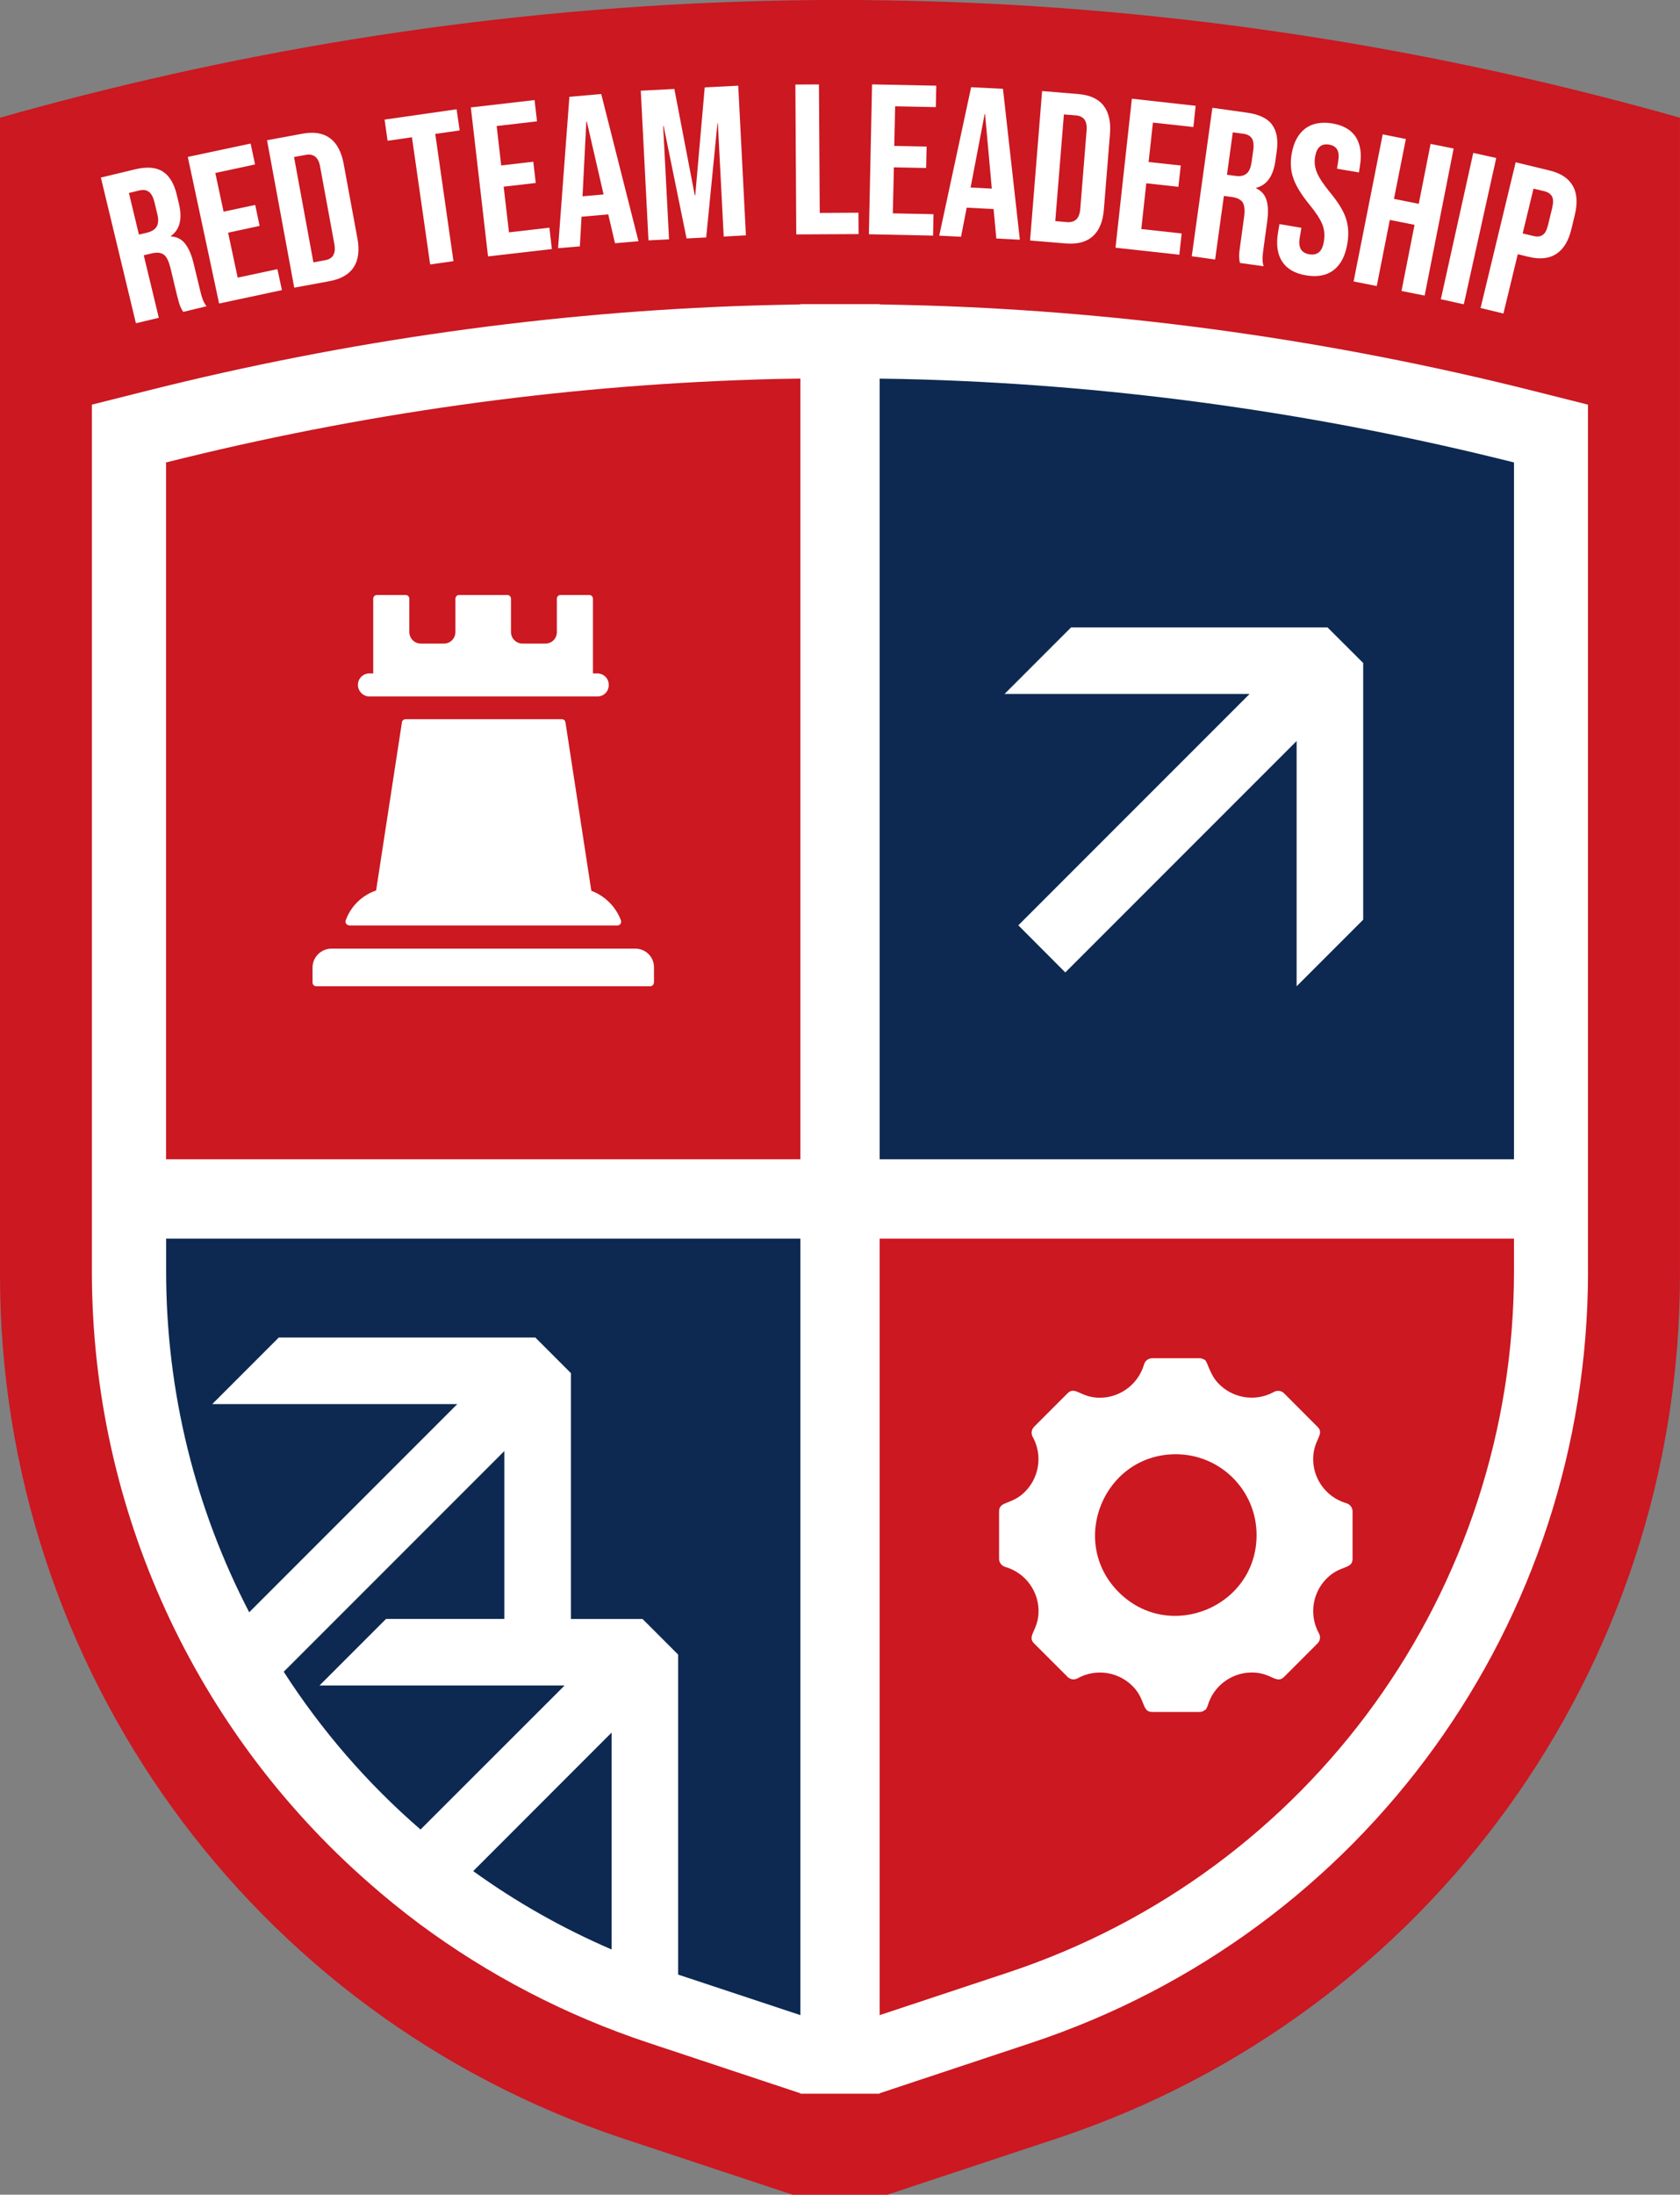
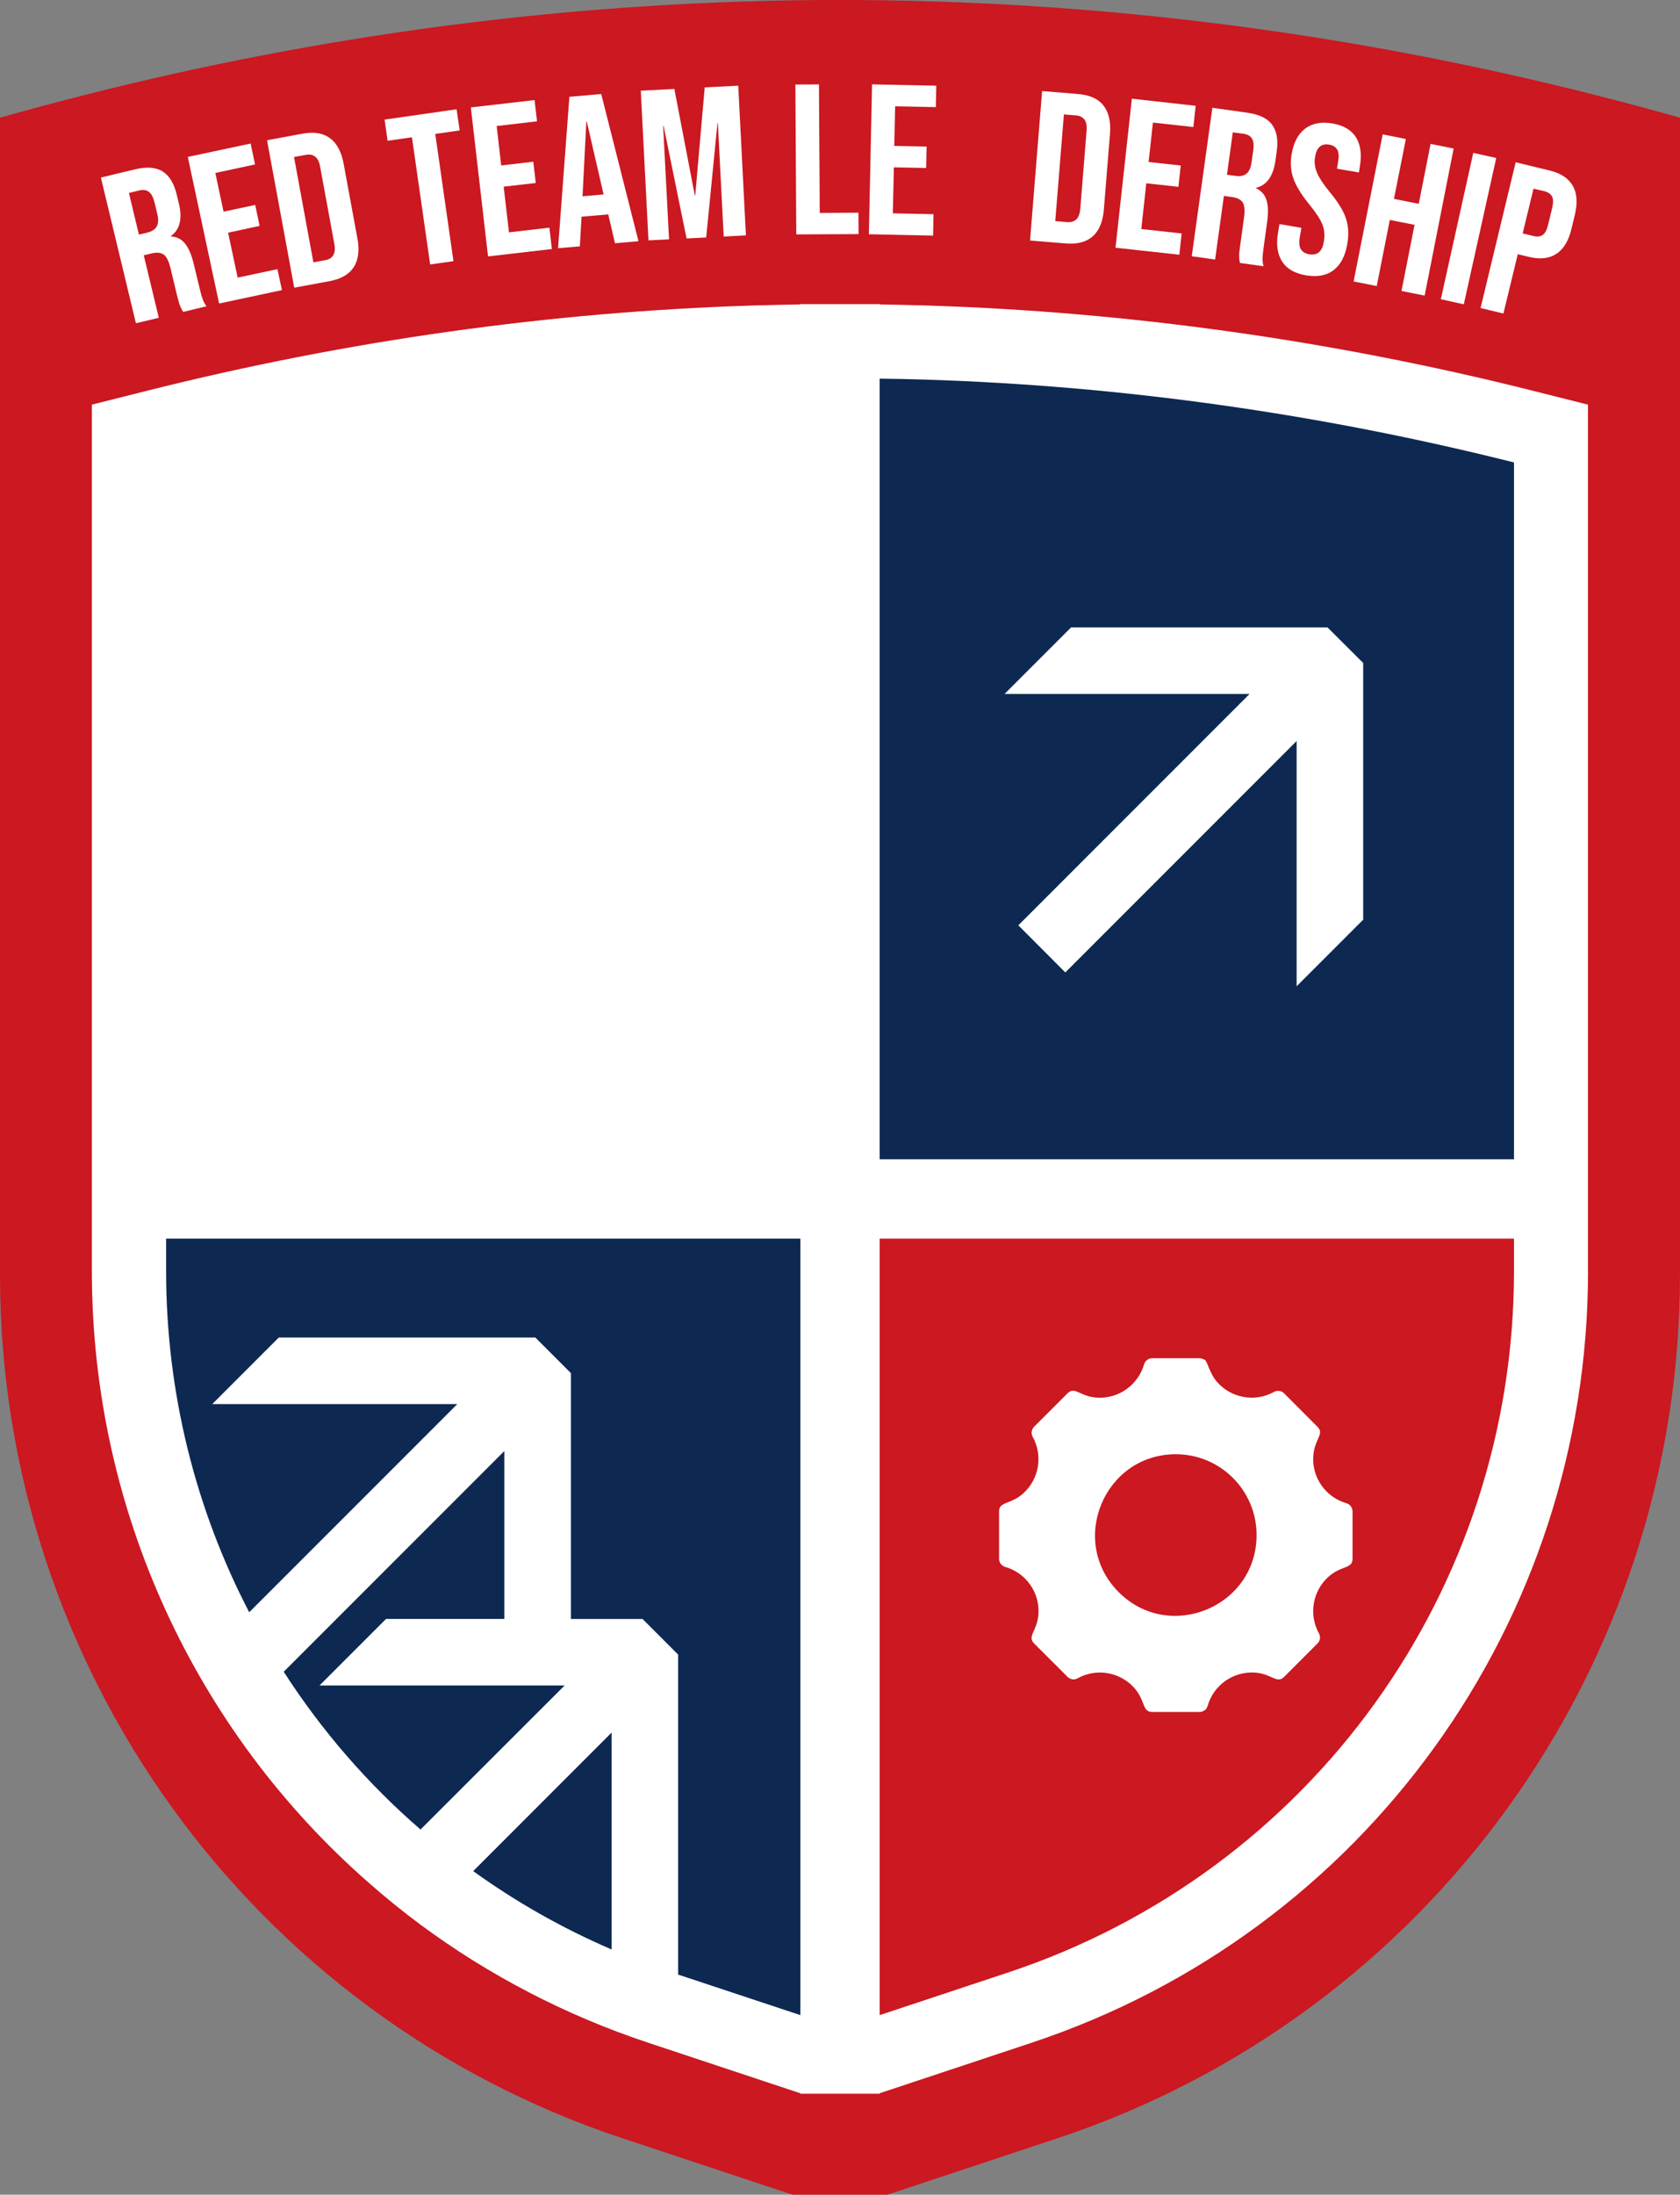
<svg xmlns="http://www.w3.org/2000/svg" id="Layer_2" data-name="Layer 2" viewBox="0 0 319.28 416.92">
  <rect x="0" y="0" width="319.28" height="416.92" fill="#808080" stroke="none" />
  <defs>
    <style>
      .cls-1 {
        fill: #0d2951;
      }

      .cls-2 {
        fill: #fff;
      }

      .cls-3 {
        fill: #cb1821;
      }
    </style>
  </defs>
  <g id="Layer_1-2" data-name="Layer 1">
    <g>
      <path class="cls-2" d="M306.38,241.93c0,68.84-43.9,129.66-109.23,151.33l-29.74,9.88v.09h-15.55v-.09h-.02l-29.75-9.88c-16.42-5.44-31.49-13.36-44.85-23.25-3.51-2.63-6.92-5.37-10.2-8.27-33.73-29.6-54.17-72.83-54.17-119.8V72l11-2.77c39.13-9.83,79.05-15.43,118.67-16.67,3.11-.09,6.22-.16,9.32-.22h.02v-.05h15.55v.05c3.09.06,6.19.12,9.29.22,39.61,1.24,79.55,6.84,118.68,16.67l11,2.77v169.93Z" />
      <polygon class="cls-3" points="152.11 397.65 152.11 397.65 152.13 397.66 152.11 397.65" />
      <path class="cls-3" d="M177.58.28c-13.05-.41-25.07-.35-35.89,0C89.84,1.9,42.35,10.38,0,22.36v219.85c0,74.47,47.7,140.57,118.36,164.02l32.29,10.7h17.97l32.27-10.7c70.68-23.44,118.38-89.54,118.38-164.02V22.36C265.4,7.12,217.26,1.52,177.58.28ZM301.8,241.48c0,66.68-42.53,125.61-105.81,146.6l-28.81,9.57v.09h-15.07v-.09h-.02l-28.82-9.57c-15.91-5.27-30.51-12.94-43.45-22.52-3.41-2.55-6.7-5.2-9.88-8.02-32.68-28.67-52.48-70.56-52.48-116.06V76.87l10.65-2.68c37.91-9.52,76.58-14.95,114.96-16.15,3.01-.09,6.03-.15,9.02-.21h.02v-.05h15.07v.05c3,.06,6,.12,8.99.21,38.37,1.21,77.07,6.63,114.97,16.15l10.65,2.68v164.62Z" />
-       <path class="cls-3" d="M143.52,72.11c-37.41,1.18-75,6.46-111.96,15.74v132.38h120.55V71.92c-2.86.03-5.74.09-8.59.18ZM70.24,127.93h.69v-14.21c0-.41.36-.69.69-.69h5.48c.41,0,.69.35.69.69v6.34c0,1.22.98,2.2,2.2,2.2h4.38c1.21,0,2.18-.98,2.18-2.2v-6.34c0-.41.36-.69.69-.69h9.18c.41,0,.69.35.69.69v6.34c0,1.22.98,2.2,2.2,2.2h4.32c1.22,0,2.2-.92,2.2-2.2v-6.34c0-.41.35-.69.69-.69h5.48c.39,0,.69.35.69.69v14.21h.8c1.22,0,2.2.92,2.2,2.18s-.92,2.2-2.2,2.2h-43.29c-1.15,0-2.18-.99-2.18-2.2s.98-2.18,2.18-2.18ZM65.69,174.89c.96-2.76,3.15-4.82,5.79-5.73l4.9-31.9c0-.35.33-.63.69-.63h29.71c.35,0,.63.23.69.63l4.91,31.96c2.56.95,4.66,3.01,5.65,5.67.06.23,0,.45-.12.63-.11.17-.35.29-.57.29h-50.96s-.47-.12-.57-.29c-.12-.18-.18-.47-.12-.63ZM124.27,186.67c0,.39-.35.69-.69.69h-63.49c-.41,0-.69-.35-.69-.69v-2.89c0-1.96,1.63-3.57,3.59-3.57h57.71c2.02,0,3.59,1.55,3.59,3.57v2.89Z" />
      <path class="cls-3" d="M167.18,235.29v147.52l24.38-8.09c57.52-19.07,96.17-72.62,96.17-133.23v-6.19h-120.55ZM257.05,296.12c0,1.96-2.12,1.22-4.57,3.41-2.97,2.65-3.83,7.11-1.82,10.76.35.63.24,1.42-.27,1.91l-6.36,6.36c-1.39,1.39-2.35-.65-5.65-.83-3.99-.21-7.73,2.34-8.87,6.33-.06.18-.15.35-.26.5l.05.06c-.44.33-.74.6-1.34.6h-8.99c-1.93,0-1.27-2.18-3.41-4.58-2.67-2.98-7.11-3.83-10.76-1.82-1.13.63-2.05-.35-2.05-.41l-6.22-6.21c-1.39-1.39.65-2.37.83-5.67.23-3.98-2.34-7.73-6.33-8.87-.69-.21-1.16-.83-1.16-1.55v-8.98c0-1.94,2.18-1.27,4.58-3.42,2.98-2.67,3.83-7.11,1.81-10.76-.35-.62-.23-1.4.27-1.91l6.36-6.36c1.39-1.39,2.37.65,5.65.83,3.99.23,7.73-2.34,8.89-6.33.2-.69.83-1.16,1.55-1.16h8.99c.27,0,.56.08.8.23.35,0,.59.63.93,1.49.36.86.84,1.94,1.66,2.86,2.67,2.98,7.11,3.83,10.76,1.82.63-.35,1.42-.24,1.91.26l6.36,6.37c1.39,1.37-.63,2.35-.81,5.65-.23,3.98,2.32,7.71,6.31,8.87.68.2,1.16.83,1.16,1.55v8.99Z" />
      <path class="cls-3" d="M238.81,291.61c0-8.48-6.87-15.35-15.35-15.35-13.63,0-20.49,16.56-10.85,26.2,9.64,9.64,26.2,2.78,26.2-10.85Z" />
      <path class="cls-1" d="M175.75,72.11c-2.85-.09-5.71-.15-8.57-.18v148.3h120.55V87.85c-36.96-9.28-74.55-14.57-111.98-15.74ZM259.06,174.72l-12.64,12.64v-46.59l-43.96,43.96-8.93-8.95,43.95-43.95h-46.57l12.64-12.64h48.74l6.78,6.76v48.76Z" />
      <path class="cls-1" d="M152.11,235.29v147.52l-23.23-7.7v-60.79l-6.76-6.76h-13.62v-46.71l-6.76-6.76h-48.76l-12.64,12.64h46.57l-39.55,39.55c-10.16-19.54-15.79-41.64-15.79-64.79v-6.19h120.55Z" />
      <path class="cls-1" d="M89.93,355.45c8.11,5.85,16.92,10.85,26.31,14.89v-41.21l-26.31,26.32Z" />
      <polygon class="cls-3" points="152.11 397.65 152.11 397.65 152.11 397.65 152.11 397.65" />
      <polygon class="cls-3" points="152.13 397.66 152.36 397.74 152.38 397.74 152.13 397.66" />
      <polygon class="cls-3" points="166.9 397.74 166.91 397.74 167.17 397.65 167.17 397.65 166.9 397.74" />
      <path class="cls-1" d="M107.3,320.19l-27.38,27.36c-10.08-8.72-18.82-18.82-26-29.97l41.93-41.93v31.9h-22.49l-12.64,12.64h46.59Z" />
      <g>
        <path class="cls-2" d="M298.89,35.29c-.8-1.42-2.28-2.4-4.44-2.91l-6.4-1.55-6.67,27.68,4.34,1.05,2.73-11.27,2.05.5c2.17.53,3.93.33,5.29-.57,1.36-.89,2.32-2.47,2.85-4.7l.66-2.74c.54-2.23.41-4.07-.39-5.48ZM295,39.47l-.8,3.28c-.23.95-.56,1.58-1.01,1.88-.45.32-1.04.38-1.75.21l-2.06-.5,2.06-8.5,2.05.48c.71.18,1.19.51,1.46.98.26.48.27,1.21.05,2.15Z" />
        <rect class="cls-2" x="264.85" y="41.19" width="28.47" height="4.47" transform="translate(176.29 306.5) rotate(-77.5)" />
        <polygon class="cls-2" points="267.18 26.41 264.92 37.78 269.63 38.72 271.88 27.34 276.26 28.22 270.75 56.15 266.35 55.28 268.83 42.71 264.13 41.78 261.65 54.34 257.25 53.47 262.78 25.53 267.18 26.41" />
        <path class="cls-2" d="M243.16,42.57l4.17.71-.33,1.93c-.3,1.81.3,2.85,1.84,3.1.74.12,1.34,0,1.81-.38s.78-1.05.95-2.05c.2-1.18.11-2.26-.29-3.24-.39-.99-1.19-2.23-2.43-3.74-1.55-1.9-2.58-3.57-3.07-4.99-.51-1.42-.62-2.94-.35-4.58.36-2.21,1.22-3.84,2.55-4.87,1.33-1.02,3.06-1.36,5.2-1.01,2.11.36,3.62,1.24,4.49,2.64.87,1.4,1.13,3.24.74,5.51l-.18,1.16-4.17-.71.24-1.45c.15-.95.09-1.69-.21-2.2-.3-.5-.81-.81-1.54-.93-1.48-.24-2.35.53-2.65,2.32-.18,1.01-.06,2,.35,2.98.39.98,1.21,2.21,2.44,3.72,1.58,1.91,2.61,3.57,3.07,5,.48,1.43.57,3.03.27,4.79-.38,2.31-1.25,3.98-2.59,5.02-1.34,1.04-3.1,1.37-5.26,1.01-2.14-.36-3.66-1.24-4.55-2.64-.9-1.4-1.16-3.24-.77-5.51l.27-1.61Z" />
        <path class="cls-2" d="M241.76,23.68c-.9-1.21-2.49-1.96-4.78-2.28l-6.57-.92-3.92,28.2,4.44.62,1.67-12.08,1.54.21c1.01.14,1.7.5,2.05,1.05.33.57.42,1.51.24,2.79l-.71,5.17c-.15,1.04-.23,1.78-.23,2.18s.05.86.15,1.33l4.5.63c-.15-.51-.21-1.02-.2-1.52.02-.51.08-1.16.2-1.97l.68-4.96c.23-1.66.2-3.03-.11-4.08-.32-1.05-.98-1.81-2-2.29l.02-.08c2.03-.51,3.25-2.23,3.66-5.15l.24-1.73c.32-2.22.02-3.92-.89-5.12ZM238.16,28.63l-.3,2.17c-.15,1.07-.48,1.81-.98,2.2-.51.41-1.21.54-2.09.41l-1.61-.21,1.11-8.06,2.02.27c.78.11,1.33.42,1.63.92.29.51.38,1.28.23,2.31Z" />
        <polygon class="cls-2" points="215.11 18.75 227.23 20.1 226.8 24.13 219.11 23.29 218.29 30.78 224.4 31.44 223.95 35.49 217.85 34.82 216.9 43.51 224.57 44.35 224.13 48.39 212 47.06 215.11 18.75" />
        <path class="cls-2" d="M209.71,20.04c-1.01-1.28-2.62-2-4.85-2.18l-6.81-.56-2.29,28.39,6.81.56c2.21.18,3.93-.29,5.14-1.39,1.21-1.1,1.9-2.8,2.08-5.09l1.16-14.36c.18-2.29-.23-4.08-1.24-5.36ZM206.5,24.85l-1.19,14.77c-.08.96-.33,1.66-.75,2.05-.44.41-1.01.57-1.73.53l-2.28-.2,1.64-20.26,2.26.18c.74.06,1.28.32,1.64.78.35.47.5,1.18.41,2.15Z" />
-         <path class="cls-2" d="M190.62,16.87l-6.06-.3-6.06,28.2,4.14.21,1.08-5.53,5.08.26.02-.08.53,5.68,4.47.23-3.21-28.67ZM184.46,35.62l2.67-13.95h.08l1.28,14.16-4.02-.21Z" />
        <polygon class="cls-2" points="165.73 16.03 177.94 16.28 177.85 20.35 170.12 20.19 169.95 27.72 176.1 27.84 176.01 31.91 169.88 31.79 169.68 40.53 177.41 40.69 177.33 44.76 165.13 44.5 165.73 16.03" />
        <polygon class="cls-2" points="155.64 16.04 155.79 40.45 163.14 40.41 163.17 44.47 151.33 44.53 151.16 16.06 155.64 16.04" />
        <polygon class="cls-2" points="128.16 16.9 132.04 37.11 132.13 37.11 133.93 16.6 140.3 16.28 141.76 44.71 137.54 44.94 136.43 23.4 136.35 23.41 134.21 45.11 130.48 45.3 126.12 23.94 126.03 23.94 127.15 45.47 123.24 45.66 121.78 17.23 128.16 16.9" />
        <path class="cls-2" d="M114.25,17.86l-6.04.53-2.15,28.76,4.14-.35.32-5.63,5.06-.44v-.08l1.3,5.56,4.46-.39-7.08-27.96ZM110.71,37.28l.72-14.19h.09l3.19,13.85-4.01.35Z" />
        <polygon class="cls-2" points="101.59 19.01 102.06 23.05 94.39 23.94 95.25 31.43 101.35 30.72 101.82 34.76 95.72 35.46 96.73 44.14 104.41 43.25 104.88 47.31 92.75 48.71 89.48 20.41 101.59 19.01" />
        <polygon class="cls-2" points="86.77 20.76 87.36 24.78 82.72 25.44 86.18 49.61 81.75 50.24 78.29 26.08 73.66 26.74 73.09 22.72 86.77 20.76" />
        <path class="cls-2" d="M67.92,45.27l-2.61-14.16c-.42-2.26-1.28-3.89-2.59-4.85-1.31-.98-3.06-1.27-5.24-.86l-6.73,1.24,5.17,28.01,6.72-1.24c2.18-.41,3.72-1.3,4.6-2.67.87-1.37,1.11-3.19.69-5.47ZM63.35,48.48c-.3.5-.81.81-1.54.95l-2.25.41-3.68-20.01,2.23-.41c.72-.14,1.31-.02,1.78.33.47.36.8,1.01.96,1.97l2.68,14.57c.18.95.12,1.69-.2,2.18Z" />
        <polygon class="cls-2" points="47.63 27.27 48.47 31.24 40.92 32.86 42.49 40.21 48.5 38.93 49.34 42.91 43.35 44.2 45.17 52.74 52.72 51.13 53.58 55.11 41.64 57.66 35.69 29.81 47.63 27.27" />
        <path class="cls-2" d="M38.52,56.84c-.18-.47-.36-1.1-.54-1.9l-1.18-4.87c-.39-1.63-.92-2.88-1.6-3.75-.66-.87-1.57-1.34-2.7-1.4l-.02-.08c1.7-1.22,2.21-3.27,1.52-6.15l-.41-1.7c-.51-2.15-1.42-3.63-2.7-4.43-1.28-.8-3.04-.92-5.27-.38l-6.45,1.55,6.66,27.68,4.35-1.04-2.86-11.87,1.51-.36c1.01-.24,1.76-.15,2.31.24.53.41.93,1.24,1.25,2.5l1.21,5.06c.26,1.02.45,1.73.6,2.12.15.38.35.78.62,1.19l4.43-1.07c-.33-.42-.57-.87-.74-1.36ZM29.77,43.04c-.32.56-.92.93-1.79,1.15l-1.58.38-1.9-7.91,1.97-.48c.77-.18,1.39-.09,1.84.27.47.36.83,1.05,1.07,2.05l.51,2.14c.26,1.05.21,1.85-.12,2.41Z" />
      </g>
    </g>
  </g>
</svg>